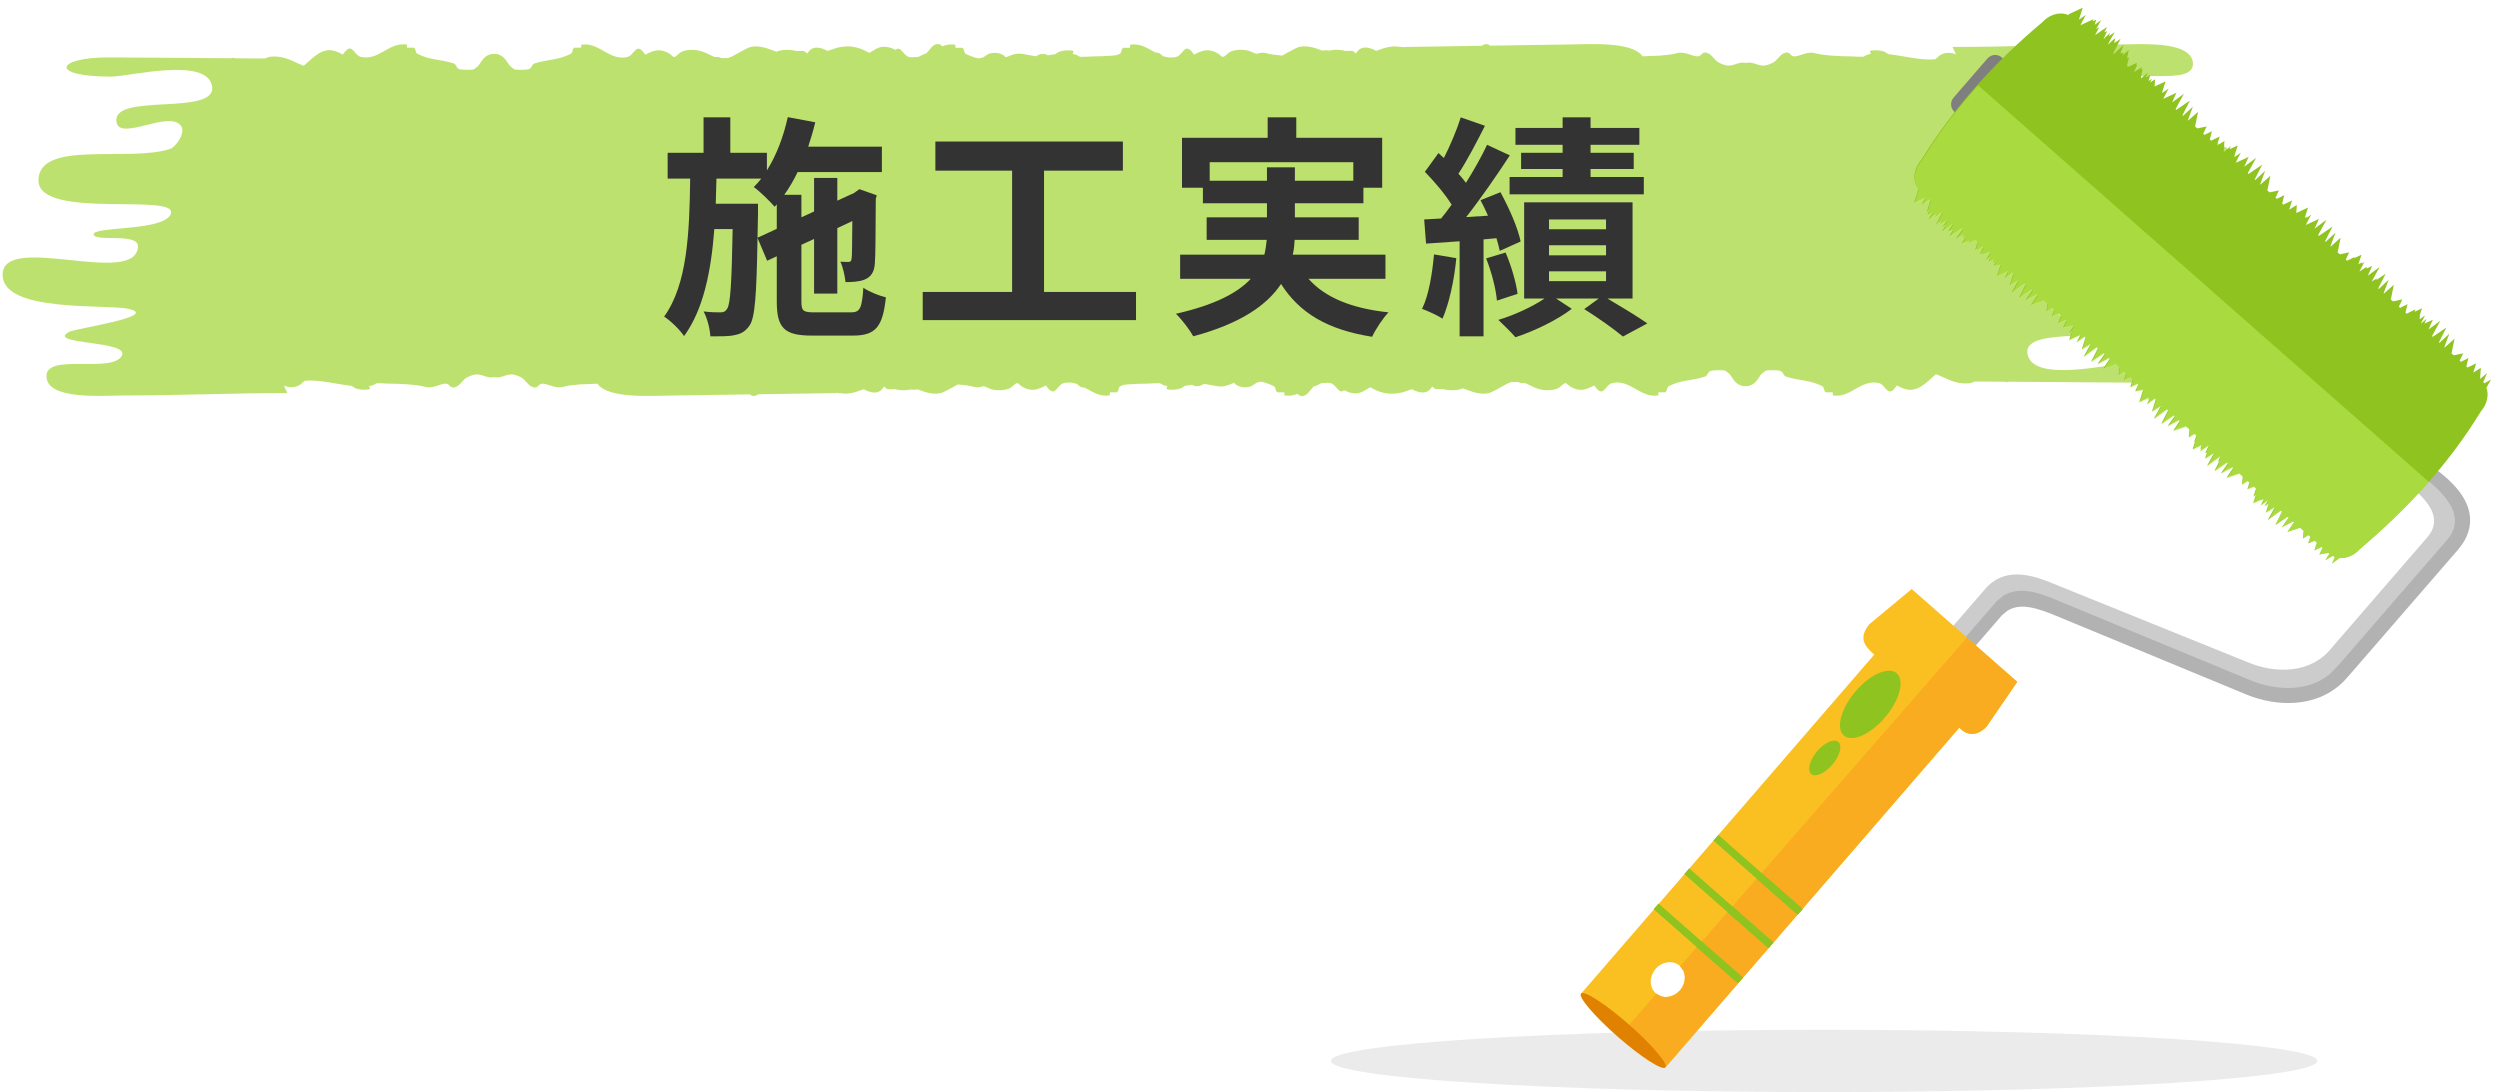
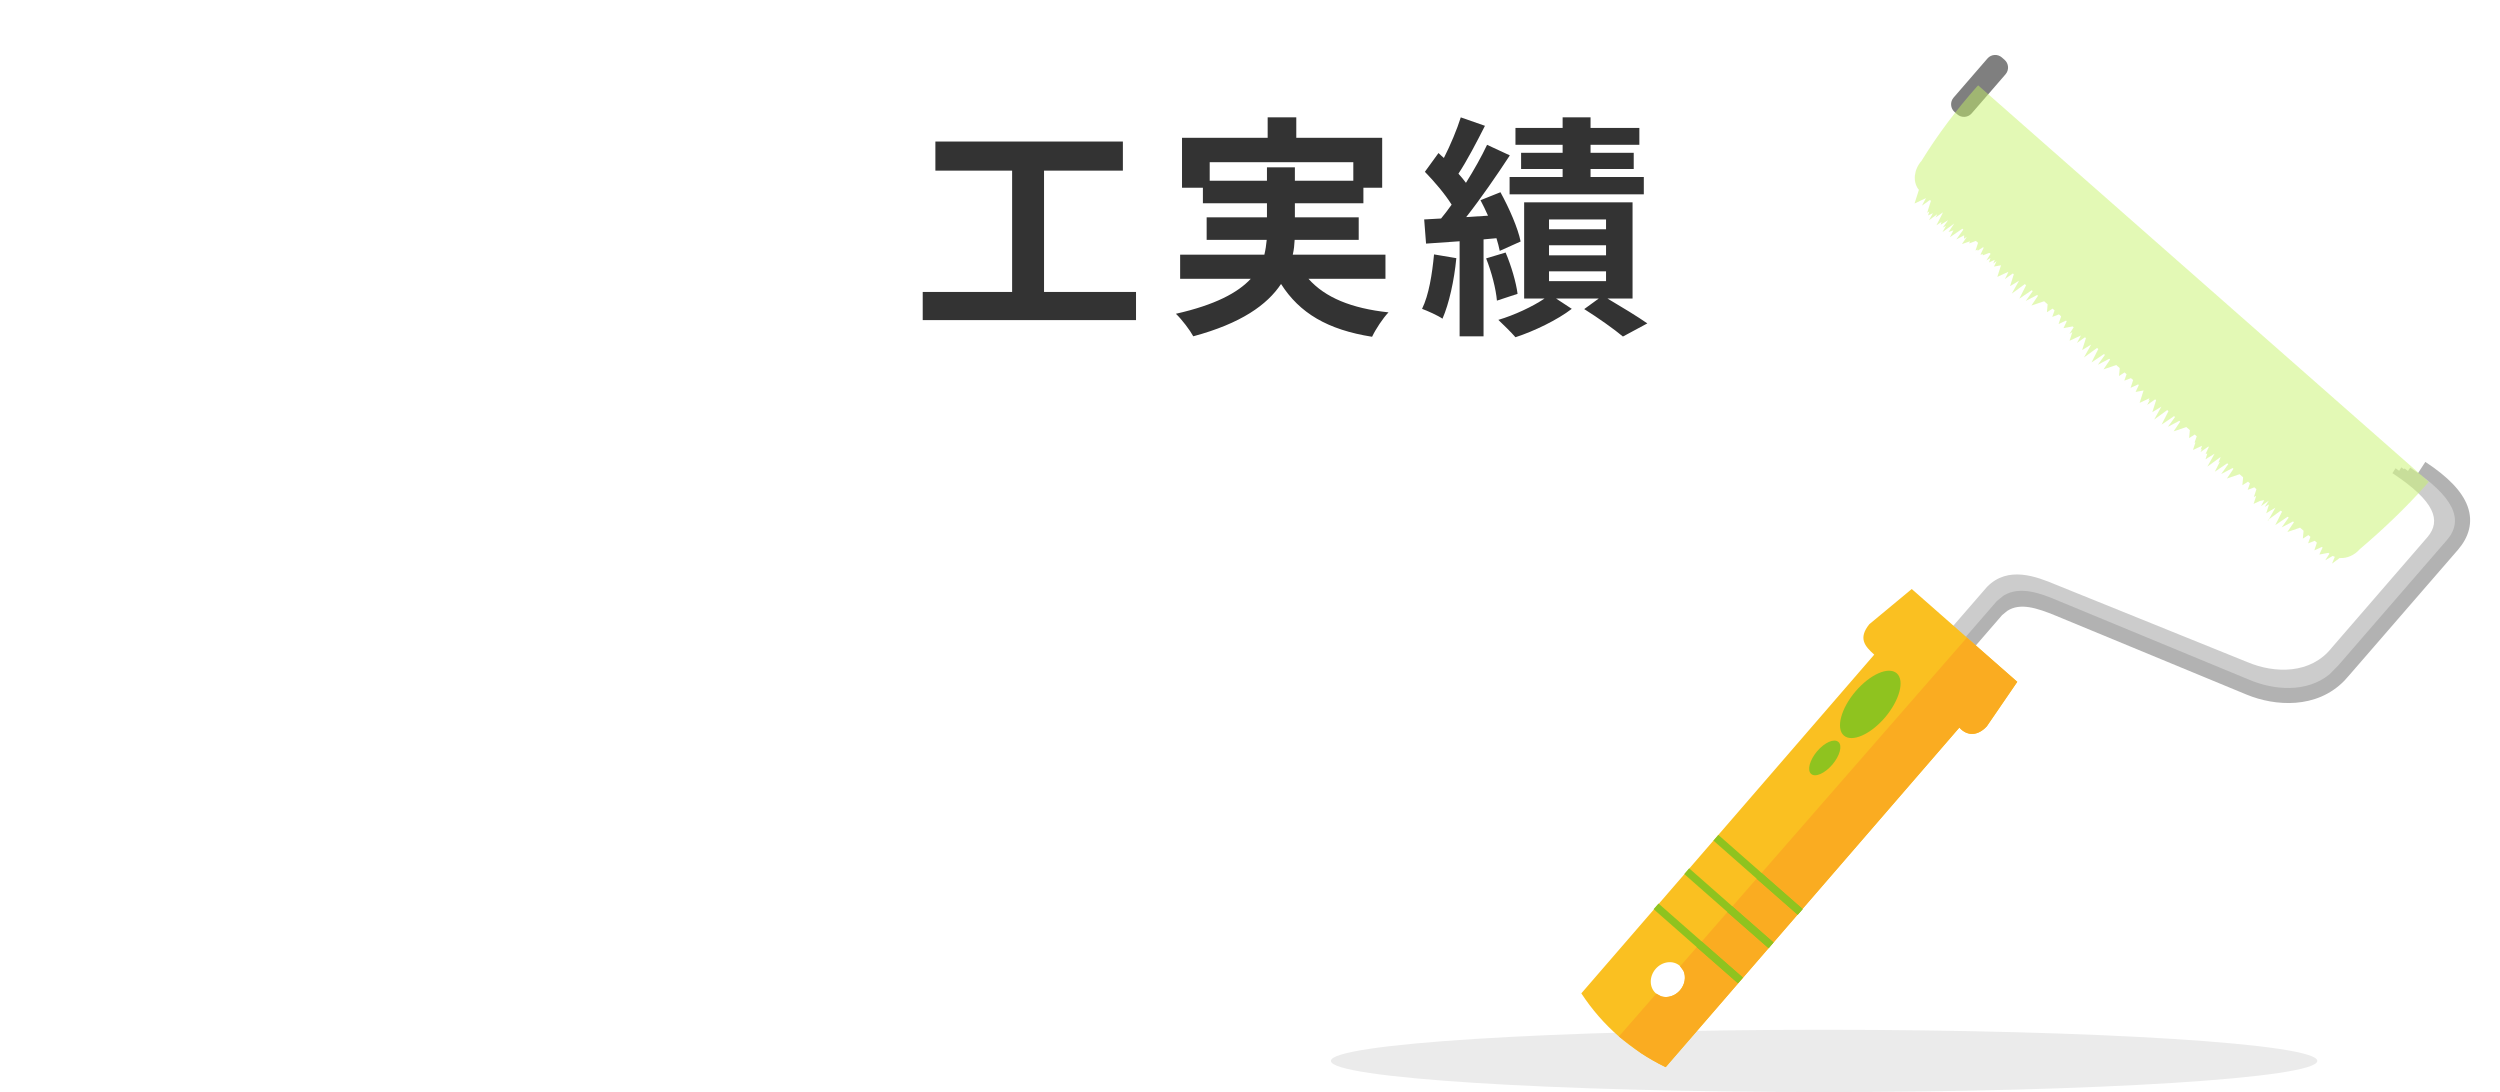
<svg xmlns="http://www.w3.org/2000/svg" width="277" height="121" viewBox="0 0 277 121" fill="none">
  <path opacity="0.08" fill-rule="evenodd" clip-rule="evenodd" d="M202.111 114.099C232.274 114.099 256.758 115.649 256.758 117.549C256.758 119.45 232.274 121 202.111 121C171.948 121 147.464 119.45 147.464 117.549C147.464 115.649 171.948 114.099 202.111 114.099Z" fill="black" />
-   <path fill-rule="evenodd" clip-rule="evenodd" d="M236.73 4.891C239.504 4.863 242.948 5.064 242.977 7.067C243.016 9.667 235.738 7.341 234.628 9.332C233.655 11.073 243.182 10.532 240.447 11.999C239.805 12.34 230.279 13.729 233.889 14.532C236.38 15.085 248.037 14.058 247.843 18.41C247.648 22.991 233.023 16.881 232.848 21.462C232.789 22.996 237.771 21.914 237.771 22.795C237.771 23.677 230.269 23.136 229.276 24.932C227.807 27.56 243.96 24.257 243.882 28.799C243.814 33.307 233.811 30.74 229.276 32.263C228.673 32.464 227.544 34.015 228.08 34.796C229.335 36.61 234.833 33.089 235.232 35.193C235.874 38.568 224.09 35.806 224.645 39.193C225.19 42.513 233.86 40.258 235.825 40.258C242.793 40.258 241.936 42.395 236.127 42.395L222.436 42.295V42.362L222.076 42.295L219.215 42.273H219.205H219.176H218.806L218.349 42.446C217.103 42.624 216.14 42.194 215.235 41.765L214.515 41.458L214.311 41.631C213.474 42.379 212.413 43.489 211.148 43.121C210.778 43.015 210.477 42.875 210.204 42.724L210.185 42.708L210.117 42.78C209.134 44.214 208.997 42.624 208.161 42.44C206.146 42.005 205.047 44.153 203.071 43.807V43.467H202.283C202.059 43.305 202.147 42.909 201.894 42.78C200.503 42.089 199.529 42.211 197.982 41.759C197.486 41.614 197.69 41.218 197.194 41.079C196.96 41.012 195.841 40.984 195.627 41.079L195.209 41.408L195.102 41.519L194.8 41.96C194.567 42.306 194.275 42.646 193.662 42.78H193.399H193.127C192.514 42.646 192.231 42.306 191.998 41.96L191.696 41.519L191.589 41.408L191.171 41.079C190.957 40.984 189.838 41.012 189.604 41.079C189.108 41.224 189.312 41.62 188.826 41.759C187.269 42.211 186.296 42.089 184.914 42.78C184.661 42.909 184.748 43.299 184.525 43.467H183.746V43.807C181.771 44.153 180.671 42.005 178.657 42.44C177.81 42.624 177.684 44.214 176.701 42.78L176.643 42.708L176.613 42.724C176.341 42.875 176.039 43.009 175.67 43.121C175.037 43.305 174.453 43.121 173.928 42.791L173.5 42.44L173.305 42.501C173.042 42.641 172.828 43.065 172.128 43.182C170.863 43.405 170.055 42.964 169.325 42.602L168.994 42.451L168.469 42.434L168.196 42.328H167.466L167.029 42.496C166.591 42.752 165.316 43.45 165.073 43.522C164.44 43.706 163.808 43.606 163.204 43.428L162.076 43.026L161.793 43.137C161.278 43.271 160.655 43.294 159.857 43.115H159.079C159.02 43.093 158.942 43.037 158.835 42.953L158.67 42.814V42.847C158.232 43.623 157.522 43.606 156.733 43.271L156.441 43.121L155.449 43.461C154.807 43.623 154.116 43.695 153.328 43.528C152.792 43.411 152.345 43.188 151.917 42.959L151.819 42.914L151.742 42.948L151.012 43.383C150.613 43.578 150.155 43.673 149.435 43.461L148.929 43.238L148.744 43.355C148.248 43.506 148.024 42.574 147.392 42.44L147.032 42.412L146.954 42.44H146.497L146.292 42.507C146.224 42.546 146.03 42.657 145.777 42.764L145.553 42.819L144.842 43.645C144.589 43.857 144.307 43.952 143.967 43.807L143.743 43.634L143.646 43.678C143.237 43.824 142.789 43.896 142.303 43.807V43.467H141.514C141.291 43.305 141.378 42.909 141.125 42.78C140.775 42.607 140.454 42.485 140.142 42.39L139.714 42.289H139.705L139.218 42.407L138.984 42.579C138.79 42.713 138.615 42.814 138.459 42.847C137.807 42.992 137.34 42.87 136.96 42.635L136.737 42.423L136.435 42.529C135.948 42.73 135.511 42.903 134.81 42.78L133.438 42.529L132.903 42.775H132.64H132.368L132.076 42.635L131.424 42.736H131.307L130.879 43.009C130.606 43.115 130.275 43.182 129.857 43.182C129.195 43.182 129.205 43.098 129.273 42.976L129.341 42.775L128.962 42.702L128.514 42.462H128.105C127.677 42.479 127.249 42.507 127.113 42.507C126.432 42.507 125.644 42.54 124.923 42.596L124.486 42.646L124.145 42.78C123.892 42.909 123.98 43.299 123.756 43.467H122.968V43.807C121.985 43.98 121.216 43.528 120.438 43.087L120.107 42.925C120 42.948 119.873 42.925 119.688 42.847L119.338 42.551L119.26 42.518C118.842 42.384 118.394 42.334 117.898 42.44C117.061 42.624 116.925 44.214 115.942 42.78L115.884 42.708L115.854 42.724C115.582 42.875 115.28 43.009 114.91 43.121C114.278 43.305 113.704 43.121 113.178 42.791L112.75 42.44L112.556 42.501C112.293 42.641 112.079 43.065 111.378 43.182C110.746 43.294 110.23 43.238 109.782 43.109L109.023 42.786L108.478 42.903C108.264 42.925 108.041 42.909 107.817 42.842C107.632 42.786 107.379 42.741 107.077 42.697L106.124 42.596L105.841 42.758C105.287 43.065 104.528 43.472 104.343 43.522C103.71 43.706 103.078 43.606 102.475 43.428L101.667 43.143L101.54 43.171C101.453 43.182 101.326 43.188 101.161 43.188L100.966 43.154L100.198 43.249C99.876 43.249 99.526 43.21 99.127 43.121H98.339C98.281 43.098 98.203 43.042 98.096 42.959L97.93 42.819V42.853C97.492 43.628 96.782 43.612 95.994 43.277L95.702 43.126L94.709 43.467C94.388 43.55 94.057 43.606 93.707 43.623L92.617 43.528V43.556L84.015 43.684L83.694 43.857C83.548 43.891 83.392 43.879 83.227 43.801L83.091 43.695L74.596 43.824C72.406 43.824 67.463 44.236 66.227 42.551V42.513L64.184 42.596C63.474 42.652 62.831 42.741 62.462 42.847C61.547 43.115 60.729 42.507 60.107 42.507C59.581 42.507 59.669 43.171 58.929 42.847C58.462 42.641 58.199 42.061 57.752 41.821C56.302 41.067 56.068 41.821 55.008 41.821L54.745 41.776L54.482 41.821C53.422 41.821 53.188 41.067 51.738 41.821C51.291 42.055 51.028 42.641 50.561 42.847C49.821 43.171 49.909 42.507 49.383 42.507C48.761 42.507 47.953 43.115 47.038 42.847C46.289 42.63 44.489 42.507 43.126 42.507C42.99 42.507 42.562 42.479 42.134 42.468H41.725L41.278 42.702L40.898 42.775L40.966 42.976C41.034 43.104 41.044 43.182 40.382 43.182C39.954 43.182 39.633 43.121 39.361 43.009L38.932 42.741H38.816C37.21 42.546 35.858 42.161 34.262 42.161L33.736 42.194L33.269 42.624C32.89 42.858 32.423 42.981 31.771 42.836C31.693 42.819 31.605 42.786 31.518 42.741L31.45 42.702L31.839 43.55C25.757 43.55 19.753 43.818 13.798 43.818C11.297 43.818 5.186 44.359 5.147 41.687C5.108 39.087 12.377 41.413 13.496 39.422C14.469 37.681 4.943 38.222 7.687 36.755C8.319 36.414 17.856 35.025 14.245 34.222C11.754 33.664 0.107 34.696 0.292 30.344C0.486 25.764 15.111 31.873 15.287 27.292C15.345 25.758 10.373 26.84 10.373 25.959C10.373 25.077 17.865 25.618 18.868 23.822C20.337 21.194 4.184 24.497 4.262 19.955C4.33 15.447 14.333 18.014 18.868 16.491C19.471 16.284 20.6 14.733 20.064 13.958C18.809 12.144 13.311 15.665 12.912 13.556C12.27 10.181 24.054 12.942 23.499 9.556C22.954 6.242 14.294 8.49 12.319 8.49C5.352 8.49 6.208 6.359 12.017 6.359L25.718 6.454V6.392L26.078 6.459L28.939 6.481H28.958H28.988H29.357L29.815 6.303C31.06 6.124 32.024 6.554 32.929 6.984L33.649 7.29L33.853 7.117C34.69 6.37 35.751 5.26 37.006 5.628C37.376 5.734 37.677 5.873 37.95 6.024L37.979 6.041L38.047 5.968C39.03 4.534 39.166 6.124 40.003 6.308C42.017 6.749 43.117 4.601 45.092 4.942V5.282H45.87C46.094 5.444 46.007 5.84 46.26 5.968C47.651 6.666 48.624 6.537 50.172 6.995C50.668 7.14 50.454 7.536 50.95 7.675C51.184 7.742 52.303 7.77 52.517 7.675L52.935 7.346L53.042 7.235L53.344 6.794C53.577 6.442 53.869 6.108 54.482 5.974H54.745H55.008C55.621 6.108 55.903 6.448 56.146 6.794L56.448 7.235L56.555 7.346L56.973 7.675C57.187 7.77 58.306 7.742 58.54 7.675C59.036 7.53 58.822 7.134 59.319 6.995C60.875 6.543 61.839 6.666 63.23 5.968C63.483 5.84 63.396 5.449 63.62 5.282H64.398V4.958C66.373 4.612 67.473 6.76 69.487 6.325C70.324 6.141 70.46 4.551 71.443 5.985L71.501 6.057L71.531 6.041C71.803 5.89 72.105 5.751 72.475 5.645C73.107 5.46 73.691 5.645 74.216 5.974L74.644 6.325L74.839 6.264C75.102 6.124 75.316 5.7 76.016 5.578C77.281 5.36 78.089 5.795 78.819 6.158L79.15 6.308L79.666 6.325L79.938 6.431H80.668L81.096 6.264C81.544 6.007 82.809 5.31 83.052 5.237C83.684 5.053 84.317 5.154 84.92 5.332L86.049 5.734L86.331 5.622C86.847 5.488 87.47 5.472 88.268 5.645H89.046C89.104 5.667 89.182 5.723 89.299 5.812L89.465 5.951V5.918C89.902 5.142 90.603 5.159 91.401 5.494L91.693 5.645L92.685 5.304C93.328 5.142 94.019 5.07 94.797 5.237C95.342 5.354 95.78 5.578 96.218 5.806L96.315 5.851L96.393 5.818L97.123 5.382C97.522 5.187 97.979 5.092 98.709 5.304L99.224 5.527L99.409 5.41C99.896 5.26 100.129 6.191 100.762 6.325L101.132 6.353L101.2 6.325H101.657L101.861 6.258C101.93 6.219 102.124 6.108 102.377 6.002L102.601 5.946L103.321 5.12C103.574 4.908 103.856 4.813 104.197 4.958L104.421 5.131L104.518 5.087C104.927 4.942 105.374 4.869 105.861 4.958V5.299H106.649C106.873 5.46 106.785 5.857 107.038 5.985C107.389 6.158 107.71 6.281 108.021 6.375L108.459 6.476L108.946 6.359L109.179 6.186C109.374 6.052 109.549 5.951 109.704 5.918C110.366 5.773 110.824 5.896 111.203 6.13L111.437 6.342L111.738 6.236C112.225 6.035 112.663 5.862 113.363 5.985L114.745 6.236L115.28 5.99H115.543H115.815L116.107 6.13L116.759 6.024H116.876L117.304 5.751C117.577 5.645 117.908 5.578 118.336 5.578C118.997 5.578 118.988 5.661 118.92 5.784L118.851 5.985L119.231 6.057L119.679 6.297H120.087C120.515 6.281 120.944 6.253 121.08 6.253C121.761 6.253 122.549 6.219 123.269 6.163L123.707 6.113L124.048 5.979C124.301 5.851 124.213 5.46 124.437 5.293H125.215V4.958C126.208 4.785 126.977 5.237 127.745 5.672L128.076 5.834C128.183 5.812 128.31 5.834 128.495 5.912L128.845 6.208L128.923 6.242C129.341 6.375 129.789 6.426 130.285 6.32C131.122 6.136 131.258 4.545 132.241 5.979L132.299 6.052L132.329 6.035C132.601 5.884 132.903 5.745 133.272 5.639C133.905 5.455 134.489 5.639 135.014 5.968L135.442 6.32L135.637 6.258C135.9 6.119 136.114 5.695 136.814 5.572C137.447 5.46 137.963 5.516 138.42 5.645L139.179 5.968L139.724 5.851C139.938 5.829 140.162 5.845 140.386 5.912C140.571 5.968 140.824 6.013 141.116 6.057L142.069 6.158L142.351 5.996C142.906 5.689 143.665 5.282 143.85 5.232C144.482 5.048 145.115 5.148 145.718 5.327L146.526 5.611L146.652 5.583C146.74 5.572 146.866 5.566 147.032 5.566L147.226 5.6L147.995 5.505C148.316 5.505 148.667 5.544 149.066 5.633H149.844C149.902 5.656 149.98 5.712 150.087 5.801L150.253 5.94V5.907C150.691 5.131 151.391 5.148 152.189 5.483L152.481 5.633L153.474 5.293C153.795 5.209 154.126 5.154 154.476 5.137L155.575 5.226V5.204L164.177 5.075L164.499 4.902C164.645 4.869 164.8 4.886 164.966 4.958L165.102 5.059L173.597 4.93C175.786 4.93 180.739 4.518 181.965 6.202V6.242L184.009 6.158C184.729 6.102 185.361 6.013 185.731 5.907C186.646 5.639 187.463 6.247 188.086 6.247C188.611 6.247 188.524 5.583 189.263 5.907C189.731 6.113 189.984 6.699 190.441 6.933C191.891 7.687 192.124 6.933 193.185 6.933L193.457 6.978L193.72 6.933C194.781 6.933 195.014 7.687 196.464 6.933C196.912 6.699 197.165 6.113 197.632 5.907C198.371 5.583 198.284 6.247 198.809 6.247C199.432 6.247 200.25 5.639 201.154 5.907C201.904 6.124 203.704 6.247 205.066 6.247C205.202 6.247 205.631 6.275 206.059 6.286H206.467L206.915 6.052L207.295 5.979L207.217 5.778C207.149 5.65 207.139 5.572 207.801 5.572C208.229 5.572 208.55 5.633 208.832 5.745L209.26 6.013H209.377C210.983 6.214 212.335 6.593 213.931 6.593L214.456 6.56L214.924 6.13C215.303 5.896 215.77 5.773 216.422 5.918C216.5 5.935 216.578 5.968 216.665 6.013L216.733 6.052L216.344 5.204C222.426 5.204 228.42 4.936 234.385 4.936C235.008 4.936 235.864 4.902 236.789 4.891H236.73Z" fill="#BDE16E" />
  <path fill-rule="evenodd" clip-rule="evenodd" d="M216.838 69.874L219.896 66.345L219.945 66.287C222.838 63.304 226.711 64.873 228.828 65.751L249.972 74.494C252.807 75.664 256.292 75.606 258.282 73.071L258.321 73.022L270.359 59.132C271.029 58.333 271.165 57.689 270.912 56.997C270.601 56.149 269.621 54.94 267.272 53.41L268.728 51.178C271.203 52.806 272.786 54.404 273.407 56.091C274.077 57.943 273.485 59.571 272.368 60.886L260.321 74.787L259.758 75.42C256.67 78.588 252.078 78.257 248.943 76.97L227.799 68.227C225.624 67.33 223.818 66.774 222.411 67.681L221.838 68.148L218.828 71.628L216.819 69.874H216.838Z" fill="#B2B2B2" />
  <path fill-rule="evenodd" clip-rule="evenodd" d="M215.965 69.865L220.159 65.03C222.479 62.652 225.615 63.87 227.848 64.806L249.021 73.365C252.021 74.632 256.021 74.729 258.36 71.766L268.971 59.503C270.495 57.7 269.835 55.565 265.078 52.426L265.428 51.881L265.826 52.163L266.068 51.783L266.36 51.988L266.418 51.9L266.806 52.183L267.049 51.812C271.835 55 273.058 57.554 271.146 59.806L259.137 73.667L258.117 74.71C255.555 76.805 251.904 76.464 249.186 75.304L228.139 66.6C226.129 65.742 223.838 64.874 222.003 65.986L221.256 66.59L217.722 70.665L217.412 70.391L217.043 70.82L216.547 70.382L216.926 69.943L216.858 69.885L216.48 70.323L215.975 69.885L215.965 69.865Z" fill="#CCCCCC" />
  <path fill-rule="evenodd" clip-rule="evenodd" d="M183.472 110.064C184.22 110.717 185.414 110.561 186.152 109.723C186.88 108.875 186.87 107.666 186.123 107.013C185.375 106.36 184.171 106.516 183.443 107.354C182.715 108.202 182.725 109.411 183.472 110.064ZM179.327 114.801C177.764 113.437 176.385 111.858 175.211 110.064L207.665 72.535C206.626 71.6 205.859 70.732 207.121 69.163L211.82 65.264L223.518 75.547L220.14 80.48C219.179 81.523 218.004 81.62 217.101 80.616L184.56 118.242C182.637 117.307 180.89 116.156 179.327 114.801Z" fill="#FAC021" />
-   <path fill-rule="evenodd" clip-rule="evenodd" d="M179.374 114.84L183.52 110.092L184.093 110.404C184.782 110.599 185.588 110.356 186.141 109.722C186.685 109.088 186.821 108.25 186.529 107.587L186.151 107.071L217.925 70.653L223.507 75.547L220.129 80.479C219.168 81.522 217.993 81.62 217.09 80.615L184.549 118.242C183.588 117.774 182.665 117.247 181.792 116.672L179.365 114.84H179.374Z" fill="#FAAC21" />
-   <path fill-rule="evenodd" clip-rule="evenodd" d="M180.452 113.485C183.034 115.746 184.859 117.891 184.529 118.271C184.199 118.651 181.83 117.13 179.248 114.869C176.666 112.607 174.841 110.463 175.171 110.083C175.501 109.702 177.87 111.223 180.452 113.485Z" fill="#E18100" />
+   <path fill-rule="evenodd" clip-rule="evenodd" d="M179.374 114.84L183.52 110.092L184.093 110.404C184.782 110.599 185.588 110.356 186.141 109.722C186.685 109.088 186.821 108.25 186.529 107.587L186.151 107.071L217.925 70.653L223.507 75.547L220.129 80.479C219.168 81.522 217.993 81.62 217.09 80.615L184.549 118.242C183.588 117.774 182.665 117.247 181.792 116.672L179.365 114.84H179.374" fill="#FAAC21" />
  <path fill-rule="evenodd" clip-rule="evenodd" d="M210.159 74.601C211.062 75.391 210.479 77.584 208.868 79.485C207.247 81.386 205.198 82.282 204.295 81.493C203.393 80.703 203.975 78.51 205.587 76.609C207.208 74.708 209.256 73.812 210.159 74.601Z" fill="#8FC31F" />
  <path fill-rule="evenodd" clip-rule="evenodd" d="M203.694 82.204C204.16 82.614 203.859 83.734 203.024 84.719C202.189 85.694 201.141 86.162 200.675 85.752C200.209 85.343 200.51 84.222 201.335 83.237C202.17 82.263 203.219 81.795 203.684 82.204H203.694Z" fill="#8FC31F" />
  <path fill-rule="evenodd" clip-rule="evenodd" d="M220.216 6.474L216.459 10.812C216.051 11.28 216.1 12.001 216.566 12.41L216.867 12.674C217.333 13.083 218.051 13.034 218.459 12.566L222.216 8.229C222.624 7.761 222.575 7.039 222.109 6.63L221.808 6.367C221.342 5.957 220.624 6.006 220.216 6.474Z" fill="#7F7F7F" />
-   <path fill-rule="evenodd" clip-rule="evenodd" d="M251.263 57.631L252.709 56.578L252.845 56.695L252.098 58.187L253.476 57.251L253.583 57.348L252.806 58.44L254.069 57.777L254.166 57.865L253.438 58.947L254.845 58.469L255.234 58.81L255.156 59.678L255.767 59.288L255.991 59.483L255.738 60.204L256.476 59.922L256.709 60.126L256.428 60.984L257.262 60.604L257.34 60.672L256.981 61.442L257.991 61.257L258.078 61.335L258.097 61.355L257.631 62.086L258.457 61.598L258.699 61.696L258.389 62.446L259.214 61.842V61.822L259.301 61.832C260.058 61.871 260.874 61.52 261.466 60.848C266.699 56.422 271.3 51.451 274.883 45.583C275.485 44.9 275.718 44.043 275.591 43.302L275.494 42.951L275.514 42.931L276.009 42.044L275.261 42.473L275.145 42.337L275.572 41.333L274.795 41.986L274.873 40.758L274.038 41.284L274.358 40.261L273.397 40.719L273.271 40.602L273.504 39.666L272.679 40.085L272.533 39.958L272.912 39.149L271.912 39.364L271.776 39.286L271.63 39.159L271.961 37.531L270.873 38.496L270.834 38.457L271.388 36.966L270.3 37.98L270.232 37.921L271.058 36.293L269.553 37.317L269.466 37.239L270.398 35.533L269.077 36.508L269.223 36.196L269.291 36.059H269.271L269.563 35.426L268.631 35.855L268.844 35.338L268.213 35.874L268.699 34.948L268.097 35.377L268.126 34.889L268.359 34.158L267.534 34.548L267.621 34.285L266.66 34.753L266.524 34.636L266.757 33.7L265.932 34.11L265.796 33.983L266.175 33.174L265.175 33.388L265.039 33.31L264.903 33.184L265.233 31.556L264.146 32.521L264.107 32.492L264.66 31L263.573 32.014L263.505 31.956L264.33 30.328L263.282 31.039L263.388 30.834L262.786 31.185L263.67 29.577L262.35 30.552L262.835 29.47L262.233 29.753V29.558L261.418 30.084L261.981 29.012L261.68 29.226L261.728 29.07L261.311 29.275L261.651 28.222L260.845 28.602L260.874 28.485L260.049 28.895L259.913 28.768L260.291 27.959L259.291 28.173L259.156 28.095L259.01 27.969L259.34 26.341L258.253 27.306L258.214 27.277L258.767 25.785L257.68 26.799L257.612 26.741L258.437 25.113L256.932 26.136L256.845 26.058L257.777 24.352L256.457 25.327L256.942 24.255L255.534 24.908L255.505 24.879L256.078 23.787L255.544 24.167L255.641 23.992L255.369 24.148L255.729 22.997L254.428 23.602L254.486 22.705L253.641 23.231L253.962 22.208L253.001 22.676L252.865 22.559L253.098 21.623L252.273 22.032L252.127 21.906L252.506 21.096L251.506 21.311L251.37 21.233L251.224 21.106L251.554 19.478L250.467 20.443L250.428 20.414L250.981 18.923L249.894 19.937L249.826 19.878L250.651 18.25L249.137 19.274L249.049 19.196L249.981 17.49L248.661 18.465L249.147 17.383L247.739 18.036L247.71 18.006L248.283 16.915L247.516 17.451L247.943 16.116L247.03 16.535L247.176 16.194L246.438 16.817L246.389 16.837L246.467 15.618L245.623 16.145L245.943 15.121L244.982 15.589L244.846 15.472L245.079 14.536L244.254 14.946L244.118 14.819L244.496 14.01L243.496 14.224L243.361 14.146L243.215 14.02L243.545 12.392L242.458 13.347L242.419 13.308L242.972 11.817L241.885 12.831L241.817 12.772L242.642 11.144L241.137 12.168L241.05 12.09L241.982 10.384L240.662 11.359L241.147 10.277L239.739 10.93L239.71 10.9L240.283 9.809L239.837 10.13L239.536 10.306L239.943 9.019L238.73 9.585L238.778 8.795L238.215 9.146L238.439 8.746L238.05 8.97L238.264 8.298L237.788 8.522L238.002 8.035L237.225 8.688L237.244 8.376L237.409 7.693L237.283 7.762L237.303 7.45L236.458 7.976L236.478 7.898L236.817 7.167L236.691 7.196L236.769 6.953L235.905 7.362L235.808 7.382L235.672 7.304H235.662L235.895 6.358L235.681 6.465L235.866 5.539L235.157 6.163L235.313 5.832L234.944 5.91L235.293 4.974L234.206 5.988L234.177 5.968L234.138 5.929L234.963 4.301L234.254 4.779L234.371 4.214L233.526 4.964L234.303 3.551L233.662 4.019L233.798 3.648L233.07 4.331L233.468 3.443L233.157 3.59L233.468 2.985L232.138 3.882L232.614 2.976L232.254 3.229L232.808 2.225L232.089 2.751L232.264 2.176L231.856 2.371L231.973 2.118L230.565 2.771L230.536 2.742L231.109 1.65L230.342 2.186L230.769 0.851L229.206 1.582L229.187 1.679L228.886 1.562C228.031 1.338 226.993 1.669 226.274 2.478C221.022 6.875 216.479 11.895 212.858 17.743C212.023 18.699 211.887 19.995 212.489 20.843L212.576 20.941L212.091 22.461L213.353 21.867L212.916 22.695L213.799 22.071L213.906 22.169L213.489 23.494L213.722 23.348L213.586 23.787L214.13 23.534L213.693 24.313L214.615 23.641L214.411 24.021L215.246 23.436L214.518 24.879L215.081 24.498L214.984 24.82L215.809 24.313L215.227 25.122L215.576 24.937L215.188 25.629L216.489 24.684L215.858 25.619L216.401 25.434L216.013 26.195L217.391 25.259L217.498 25.356L216.712 26.448L217.595 25.98L217.566 26.36L217.877 26.165L217.343 26.955L218.226 26.653L218.149 26.887L218.886 26.604L219.129 26.818L218.848 27.676L219.081 27.569V27.696L219.683 27.306L219.75 27.364L219.391 28.134L219.692 28.076L219.644 28.212L220.294 27.959L220.401 27.939L220.517 28.037L220.051 28.768L220.508 28.495L220.343 28.992L220.983 28.7L220.809 29.119L221.178 28.846L220.896 29.45L221.673 29.304L221.265 30.591L222.488 30.025L222.352 30.347L222.1 30.834L222.983 30.211L223.09 30.298L222.673 31.624L223.673 31.01L222.867 32.443L224.313 31.39L224.449 31.517L223.702 33.008L225.08 32.072L225.187 32.17L224.41 33.262L225.672 32.599L225.77 32.687L225.041 33.769L226.449 33.291L226.837 33.632L226.76 34.509L227.381 34.11L227.604 34.305L227.352 35.026L228.09 34.743L228.332 34.958L228.051 35.816L228.876 35.435L228.954 35.504L228.595 36.274L229.604 36.079L229.721 36.176L229.255 36.907L229.575 36.712L229.264 37.668L230.526 37.083L230.09 37.911L230.973 37.288L231.08 37.375L230.662 38.701L231.662 38.087L230.866 39.52L232.313 38.467L232.449 38.584L231.701 40.075L233.08 39.139L233.186 39.237L232.4 40.329L233.662 39.666L233.759 39.754L233.031 40.836L234.439 40.358L234.827 40.699L234.749 41.576L235.361 41.177L235.584 41.372L235.332 42.093L236.07 41.81L236.312 42.025L236.031 42.883L236.866 42.502L236.943 42.571L236.584 43.341L237.468 43.175L237.031 44.55L238.118 44.043L238.002 44.335L238.167 44.208L237.866 44.783L238.749 44.16L238.856 44.257L238.439 45.583L239.438 44.969L238.642 46.402L240.089 45.349L240.225 45.466L239.468 46.957L240.846 46.021L240.953 46.119L240.167 47.201L241.429 46.538L241.526 46.626L240.798 47.708L242.205 47.23L242.594 47.571L242.516 48.449L243.137 48.059L243.361 48.254L243.108 48.965L243.215 48.926L242.943 49.774L243.943 49.306L243.797 49.745L243.943 49.677L243.768 50.008L244.652 49.384L244.7 49.433L244.341 50.203L244.535 50.164L244.331 50.798L245.331 50.184L244.535 51.617L245.982 50.564L246.001 50.583L245.749 51.188L245.933 51.051L245.36 52.182L246.739 51.246L246.846 51.344L246.069 52.435L247.331 51.773L247.428 51.86L246.7 52.932L248.108 52.455L248.496 52.796L248.418 53.673L249.04 53.283L249.253 53.478L249.001 54.19L249.739 53.907L249.972 54.122L249.69 54.98L249.943 54.863L249.661 55.74L250.36 55.418L250.836 55.33L250.486 55.983L251.341 55.389L250.894 56.081L251.37 55.798L251.059 56.783L251.661 56.412V56.432L251.777 56.344L252.069 56.169L251.273 57.602L251.263 57.631Z" fill="#8FC31F" />
  <path opacity="0.48" fill-rule="evenodd" clip-rule="evenodd" d="M251.264 57.63L252.71 56.577L252.846 56.694L252.099 58.186L253.477 57.25L253.584 57.347L252.808 58.439L254.07 57.776L254.167 57.864L253.439 58.946L254.846 58.468L255.235 58.81L255.157 59.677L255.769 59.287L255.992 59.482L255.739 60.203L256.477 59.921L256.71 60.126L256.429 60.983L257.264 60.603L257.341 60.671L256.982 61.441L257.992 61.256L258.079 61.334L258.098 61.354L257.632 62.085L258.458 61.597L258.7 61.695L258.39 62.446L259.215 61.841V61.822L259.302 61.831C260.059 61.87 260.875 61.52 261.467 60.847C264.079 58.634 266.535 56.285 268.787 53.76L269.107 53.38L219.179 9.457L218.994 9.652C216.752 12.186 214.703 14.906 212.898 17.83C212.063 18.786 211.927 20.082 212.529 20.93L212.616 21.027L212.131 22.548L213.393 21.954L212.956 22.782L213.839 22.158L213.946 22.256L213.529 23.581L213.762 23.435L213.626 23.874L214.169 23.62L213.733 24.4L214.655 23.728L214.451 24.108L215.286 23.523L214.558 24.966L215.121 24.585L215.024 24.907L215.849 24.4L215.266 25.209L215.616 25.024L215.228 25.716L216.528 24.771L215.897 25.706L216.441 25.521L216.053 26.282L217.431 25.346L217.538 25.443L216.752 26.535L217.635 26.067L217.606 26.447L217.917 26.252L217.383 27.042L218.266 26.74L218.189 26.974L218.926 26.691L219.169 26.905L218.888 27.763L219.121 27.656V27.783L219.722 27.393L219.79 27.451L219.431 28.221L219.732 28.163L219.684 28.299L220.334 28.046L220.441 28.026L220.557 28.124L220.091 28.855L220.548 28.582L220.383 29.079L221.023 28.787L220.849 29.206L221.217 28.933L220.936 29.537L221.713 29.391L221.305 30.678L222.528 30.112L222.392 30.434L222.14 30.922L223.023 30.298L223.13 30.385L222.713 31.711L223.712 31.097L222.907 32.53L224.353 31.477L224.489 31.604L223.742 33.095L225.12 32.159L225.227 32.257L224.45 33.349L225.712 32.686L225.809 32.773L225.081 33.855L226.489 33.378L226.877 33.719L226.8 34.596L227.421 34.197L227.644 34.392L227.392 35.113L228.13 34.83L228.372 35.045L228.091 35.903L228.916 35.522L228.994 35.591L228.634 36.361L229.644 36.166L229.761 36.263L229.295 36.994L229.615 36.799L229.304 37.755L230.566 37.17L230.13 37.998L231.013 37.374L231.12 37.462L230.702 38.788L231.702 38.174L230.906 39.607L232.353 38.554L232.489 38.671L231.741 40.162L233.12 39.227L233.226 39.324L232.44 40.416L233.702 39.753L233.799 39.841L233.071 40.923L234.479 40.445L234.867 40.786L234.789 41.663L235.401 41.264L235.624 41.459L235.372 42.18L236.11 41.897L236.352 42.112L236.071 42.97L236.906 42.589L236.983 42.658L236.624 43.428L237.508 43.262L237.071 44.636L238.158 44.13L238.042 44.422L238.207 44.295L237.906 44.87L238.789 44.247L238.896 44.344L238.478 45.67L239.478 45.056L238.682 46.489L240.129 45.436L240.265 45.553L239.508 47.044L240.886 46.108L240.993 46.206L240.206 47.288L241.469 46.625L241.566 46.713L240.838 47.795L242.245 47.317L242.634 47.658L242.556 48.535L243.177 48.146L243.4 48.341L243.148 49.052L243.255 49.013L242.983 49.861L243.983 49.393L243.837 49.832L243.983 49.764L243.808 50.095L244.692 49.471L244.74 49.52L244.381 50.29L244.575 50.251L244.371 50.885L245.371 50.271L244.575 51.703L246.022 50.651L246.041 50.67L245.789 51.275L245.973 51.138L245.4 52.269L246.779 51.333L246.886 51.431L246.109 52.522L247.371 51.859L247.468 51.947L246.74 53.02L248.148 52.542L248.536 52.883L248.458 53.76L249.08 53.37L249.293 53.565L249.041 54.277L249.779 53.994L250.012 54.209L249.73 55.066L249.983 54.95L249.701 55.827L250.4 55.505L250.876 55.417L250.526 56.071L251.38 55.476L250.934 56.168L251.41 55.885L251.099 56.87L251.701 56.499V56.519L251.817 56.431L252.109 56.256L251.313 57.689L251.264 57.63Z" fill="#C5F164" />
  <path fill-rule="evenodd" clip-rule="evenodd" d="M189.849 93.14L190.393 92.507L199.722 100.714L199.179 101.348L189.849 93.14Z" fill="#8FC31F" />
  <path d="M195.169 96.725L199.742 100.729L199.193 101.361L194.62 97.357L195.169 96.725Z" fill="#8FC31F" />
  <path fill-rule="evenodd" clip-rule="evenodd" d="M186.617 96.846L187.16 96.212L196.49 104.419L195.946 105.053L186.617 96.846Z" fill="#8FC31F" />
  <path d="M191.929 100.431L196.509 104.427L195.962 105.06L191.382 101.063L191.929 100.431Z" fill="#8FC31F" />
  <path fill-rule="evenodd" clip-rule="evenodd" d="M183.219 100.735L183.763 100.111L193.102 108.319L192.549 108.943L183.219 100.735Z" fill="#8FC31F" />
  <path d="M188.532 104.314L193.112 108.311L192.571 108.936L187.991 104.94L188.532 104.314Z" fill="#8FC31F" />
-   <path d="M83.933 26.342L83.985 23.742V22.572H79.305C79.331 21.662 79.358 20.726 79.383 19.79H84.35C84.089 20.128 83.803 20.44 83.517 20.726C84.193 21.194 85.338 22.338 85.832 22.91L86.066 22.65V25.354L83.933 26.342ZM90.278 34.61C88.978 34.61 88.795 34.454 88.795 33.388V27.122L90.2 26.472V32.53H92.773V25.276L94.438 24.496C94.412 26.966 94.412 28.396 94.359 28.63C94.334 28.968 94.203 29.02 93.995 29.02C93.787 29.02 93.424 29.02 93.112 28.994C93.397 29.566 93.605 30.554 93.683 31.256C94.359 31.256 95.192 31.23 95.816 30.97C96.517 30.684 96.882 30.112 96.933 29.176C97.011 28.396 97.011 25.744 97.037 22.052L97.141 21.636L95.218 20.96L94.749 21.298L94.645 21.376L92.773 22.234V19.712H90.2V23.43L88.795 24.08V21.584H86.897C87.443 20.83 87.938 19.972 88.379 19.062H97.713V16.254H89.549C89.835 15.37 90.121 14.46 90.329 13.55L87.287 12.978C86.819 15.11 86.039 17.19 84.974 18.88V16.93H80.918V13.004H77.954V16.93H73.975V19.79H76.471C76.393 25.796 76.159 31.516 73.585 35.078C74.339 35.572 75.302 36.508 75.796 37.236C77.954 34.272 78.785 30.06 79.149 25.38H81.177C81.073 31.49 80.917 33.674 80.579 34.194C80.371 34.532 80.163 34.61 79.825 34.61C79.487 34.61 78.76 34.61 77.954 34.506C78.37 35.26 78.656 36.404 78.707 37.262C79.747 37.262 80.735 37.288 81.385 37.132C82.088 37.002 82.582 36.742 83.049 36.066C83.647 35.234 83.829 32.738 83.933 26.368L84.999 28.89L86.066 28.396V33.388C86.066 36.352 86.897 37.184 89.966 37.184H94.515C97.037 37.184 97.817 36.196 98.156 32.946C97.401 32.764 96.284 32.322 95.659 31.88C95.503 34.168 95.296 34.61 94.281 34.61H90.278Z" fill="#333333" />
  <path d="M115.679 32.348V18.906H124.415V15.682H103.641V18.906H112.143V32.348H102.237V35.468H125.871V32.348H115.679Z" fill="#333333" />
  <path d="M134.035 20.024V17.97H149.947V20.024H143.473V18.542H140.379V20.024H134.035ZM153.509 30.892V28.214H143.239C143.369 27.668 143.421 27.122 143.447 26.576H150.545V24.08H143.473V22.52H151.065V20.804H153.145V15.266H143.629V13.004H140.457V15.266H130.967V20.804H133.281V22.52H140.379V24.08H133.697V26.576H140.353C140.301 27.122 140.223 27.668 140.093 28.214H130.759V30.892H138.585C137.155 32.426 134.659 33.778 130.291 34.766C130.967 35.416 131.851 36.586 132.215 37.262C137.519 35.832 140.405 33.778 141.939 31.464C143.993 34.688 147.087 36.534 152.027 37.314C152.417 36.482 153.223 35.26 153.847 34.61C149.739 34.168 146.827 32.972 144.981 30.892H153.509Z" fill="#333333" />
  <path d="M173.139 16.93H168.537V18.724H173.139V19.608H167.263V21.532H182.135V19.608H176.233V18.724H181.017V16.93H176.233V16.046H181.641V14.174H176.233V13.004H173.139V14.174H167.913V16.046H173.139V16.93ZM158.891 28.188C158.683 30.372 158.319 32.686 157.565 34.22C158.189 34.454 159.307 34.948 159.827 35.312C160.555 33.648 161.127 31.074 161.361 28.604L158.891 28.188ZM165.807 26.394C165.963 26.914 166.093 27.382 166.171 27.798L168.485 26.758C168.199 25.302 167.211 23.04 166.249 21.298L164.039 22.182C164.325 22.728 164.611 23.3 164.871 23.898L162.453 24.054C164.091 21.974 165.859 19.4 167.289 17.216L164.767 16.046C164.169 17.32 163.337 18.802 162.427 20.258C162.193 19.946 161.907 19.582 161.595 19.244C162.557 17.788 163.623 15.734 164.533 13.94L161.855 13.004C161.439 14.33 160.711 16.072 159.983 17.502C159.775 17.32 159.567 17.138 159.385 16.956L157.877 19.036C158.917 20.102 160.113 21.506 160.841 22.676C160.451 23.222 160.061 23.742 159.671 24.21L157.799 24.314L158.007 26.992L161.725 26.732V37.262H164.377V26.524L165.807 26.394ZM164.663 28.63C165.261 30.112 165.755 32.036 165.859 33.31L168.147 32.556C167.991 31.308 167.445 29.436 166.821 27.98L164.663 28.63ZM171.631 30.06H177.949V31.152H171.631V30.06ZM171.631 27.174H177.949V28.292H171.631V27.174ZM171.631 24.314H177.949V25.406H171.631V24.314ZM180.887 33.076V22.416H168.875V33.076H171.137C169.837 33.96 167.783 34.922 166.015 35.442C166.587 35.988 167.445 36.82 167.913 37.366C169.993 36.69 172.567 35.442 174.153 34.22L172.411 33.076H177.143L175.531 34.246C177.065 35.208 178.859 36.482 179.821 37.288L182.525 35.832C181.485 35.104 179.691 34.012 178.105 33.076H180.887Z" fill="#333333" />
</svg>